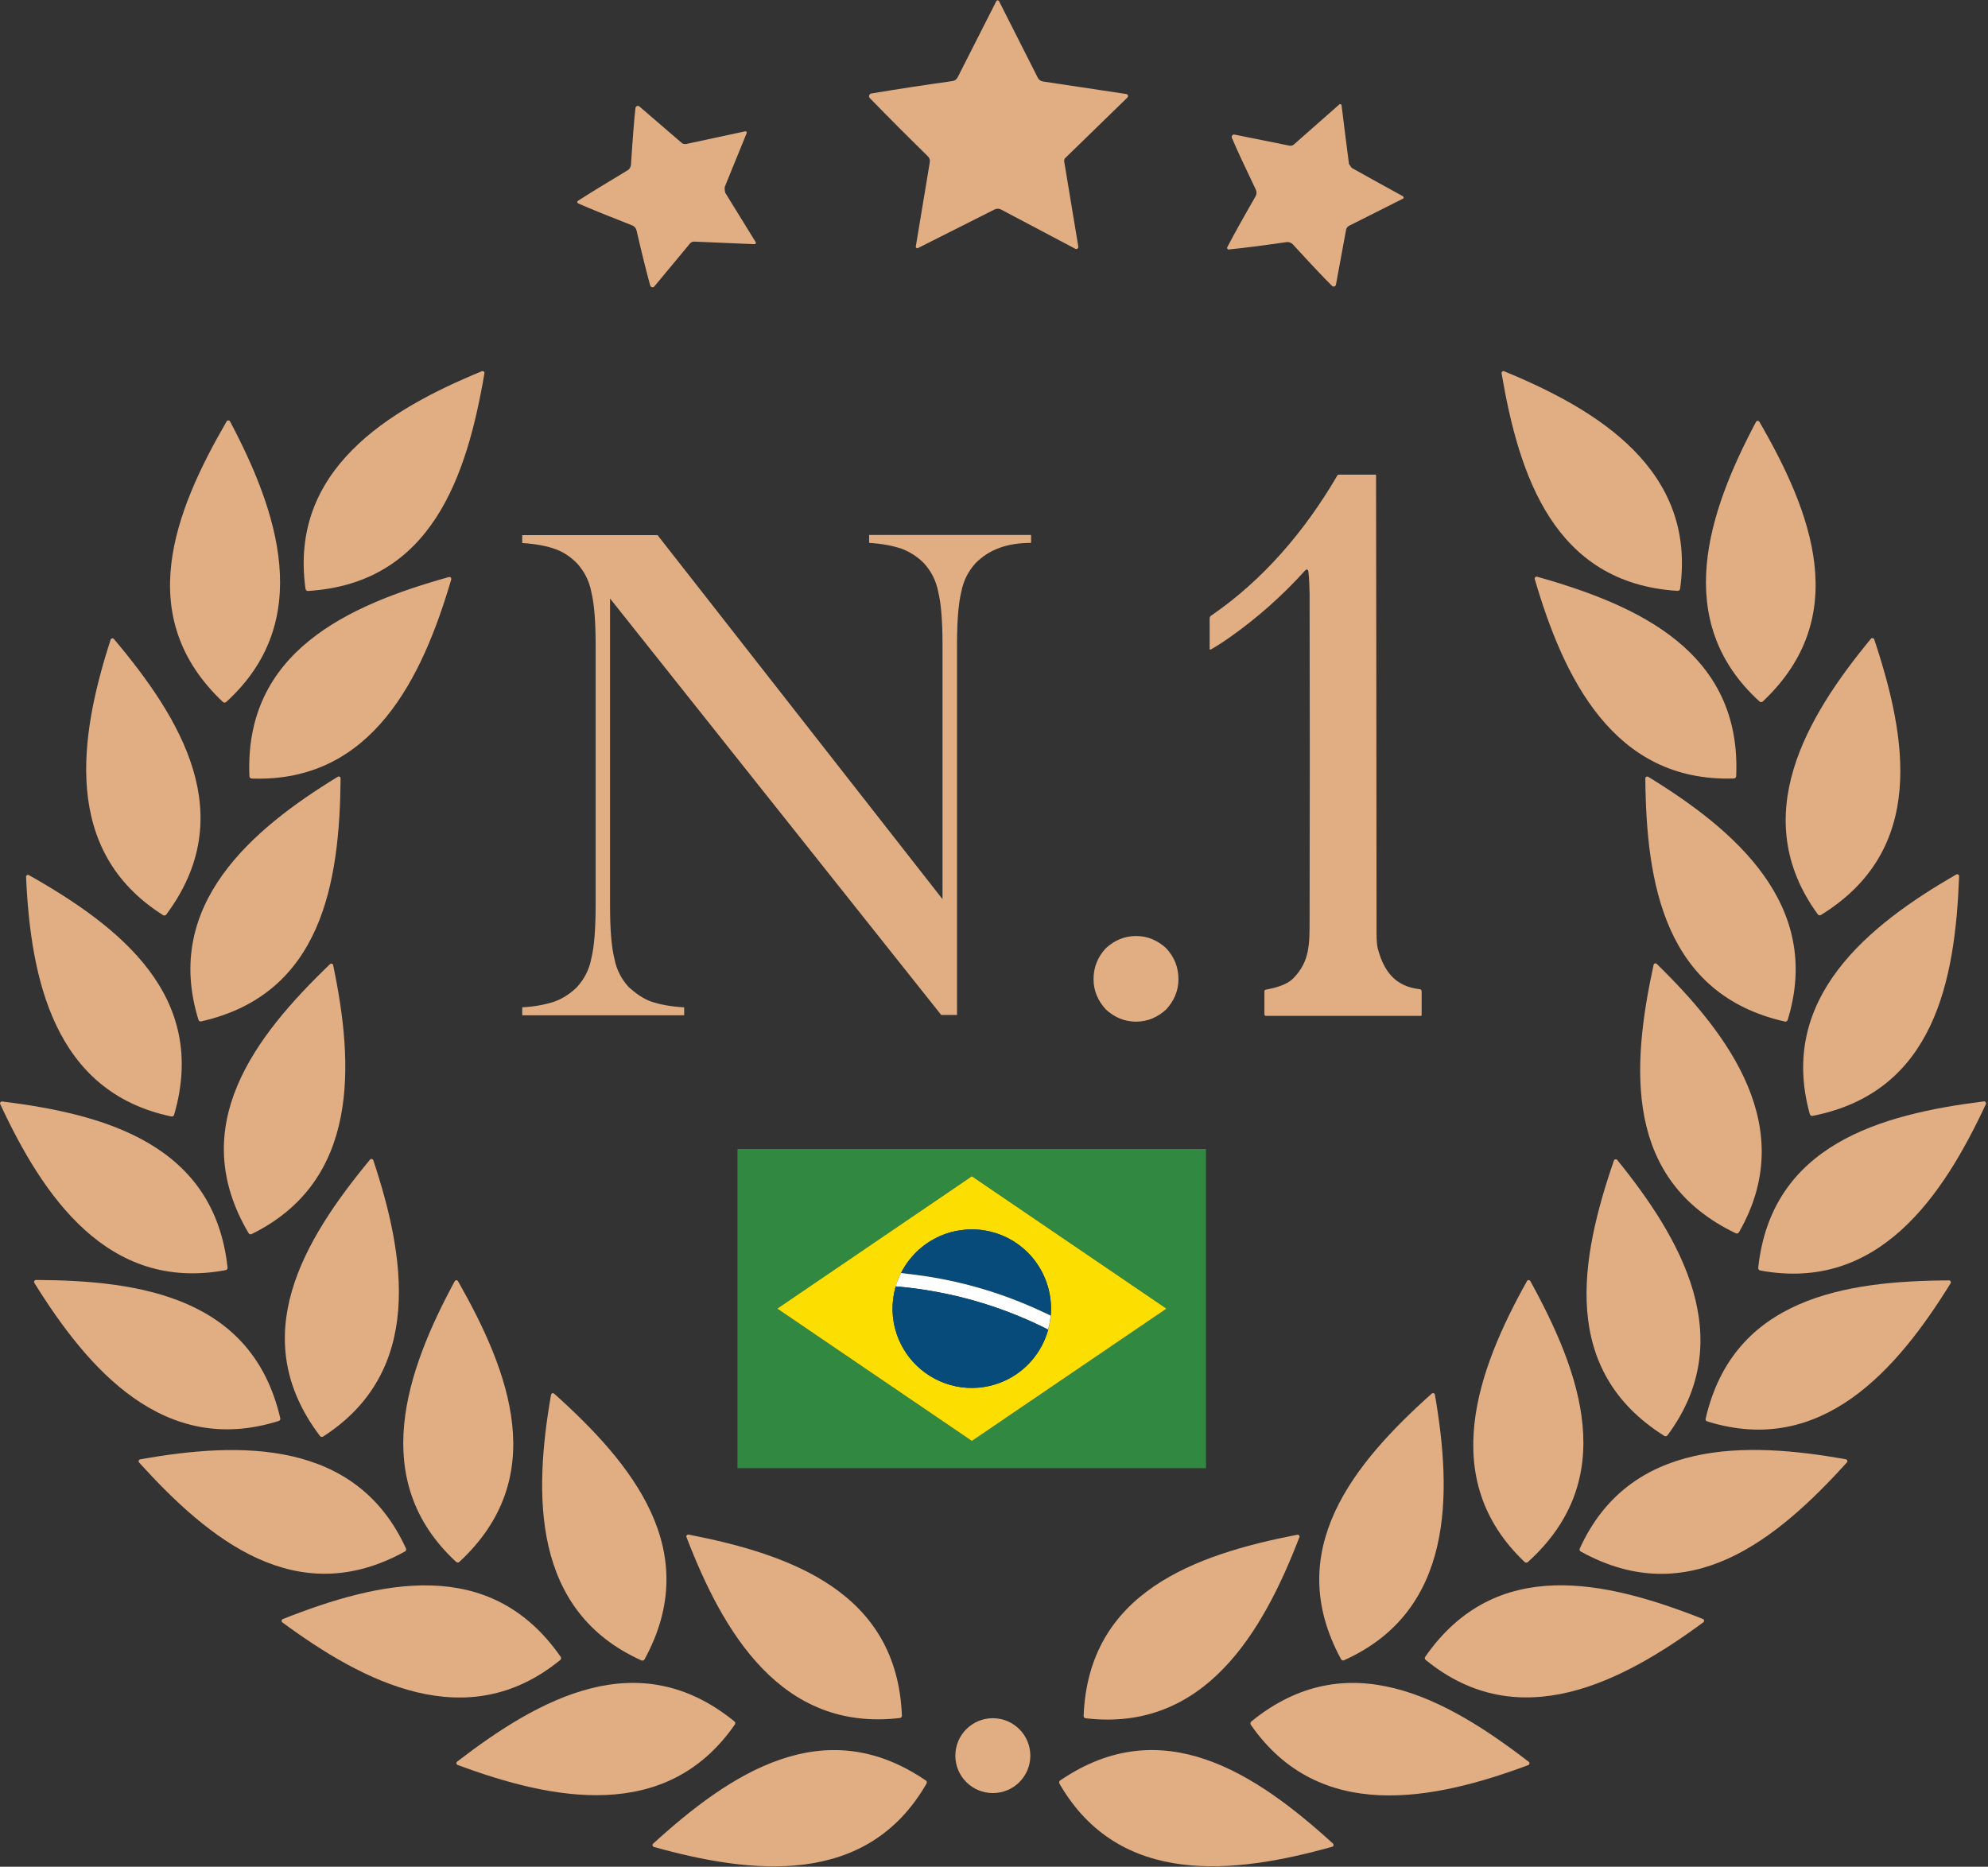
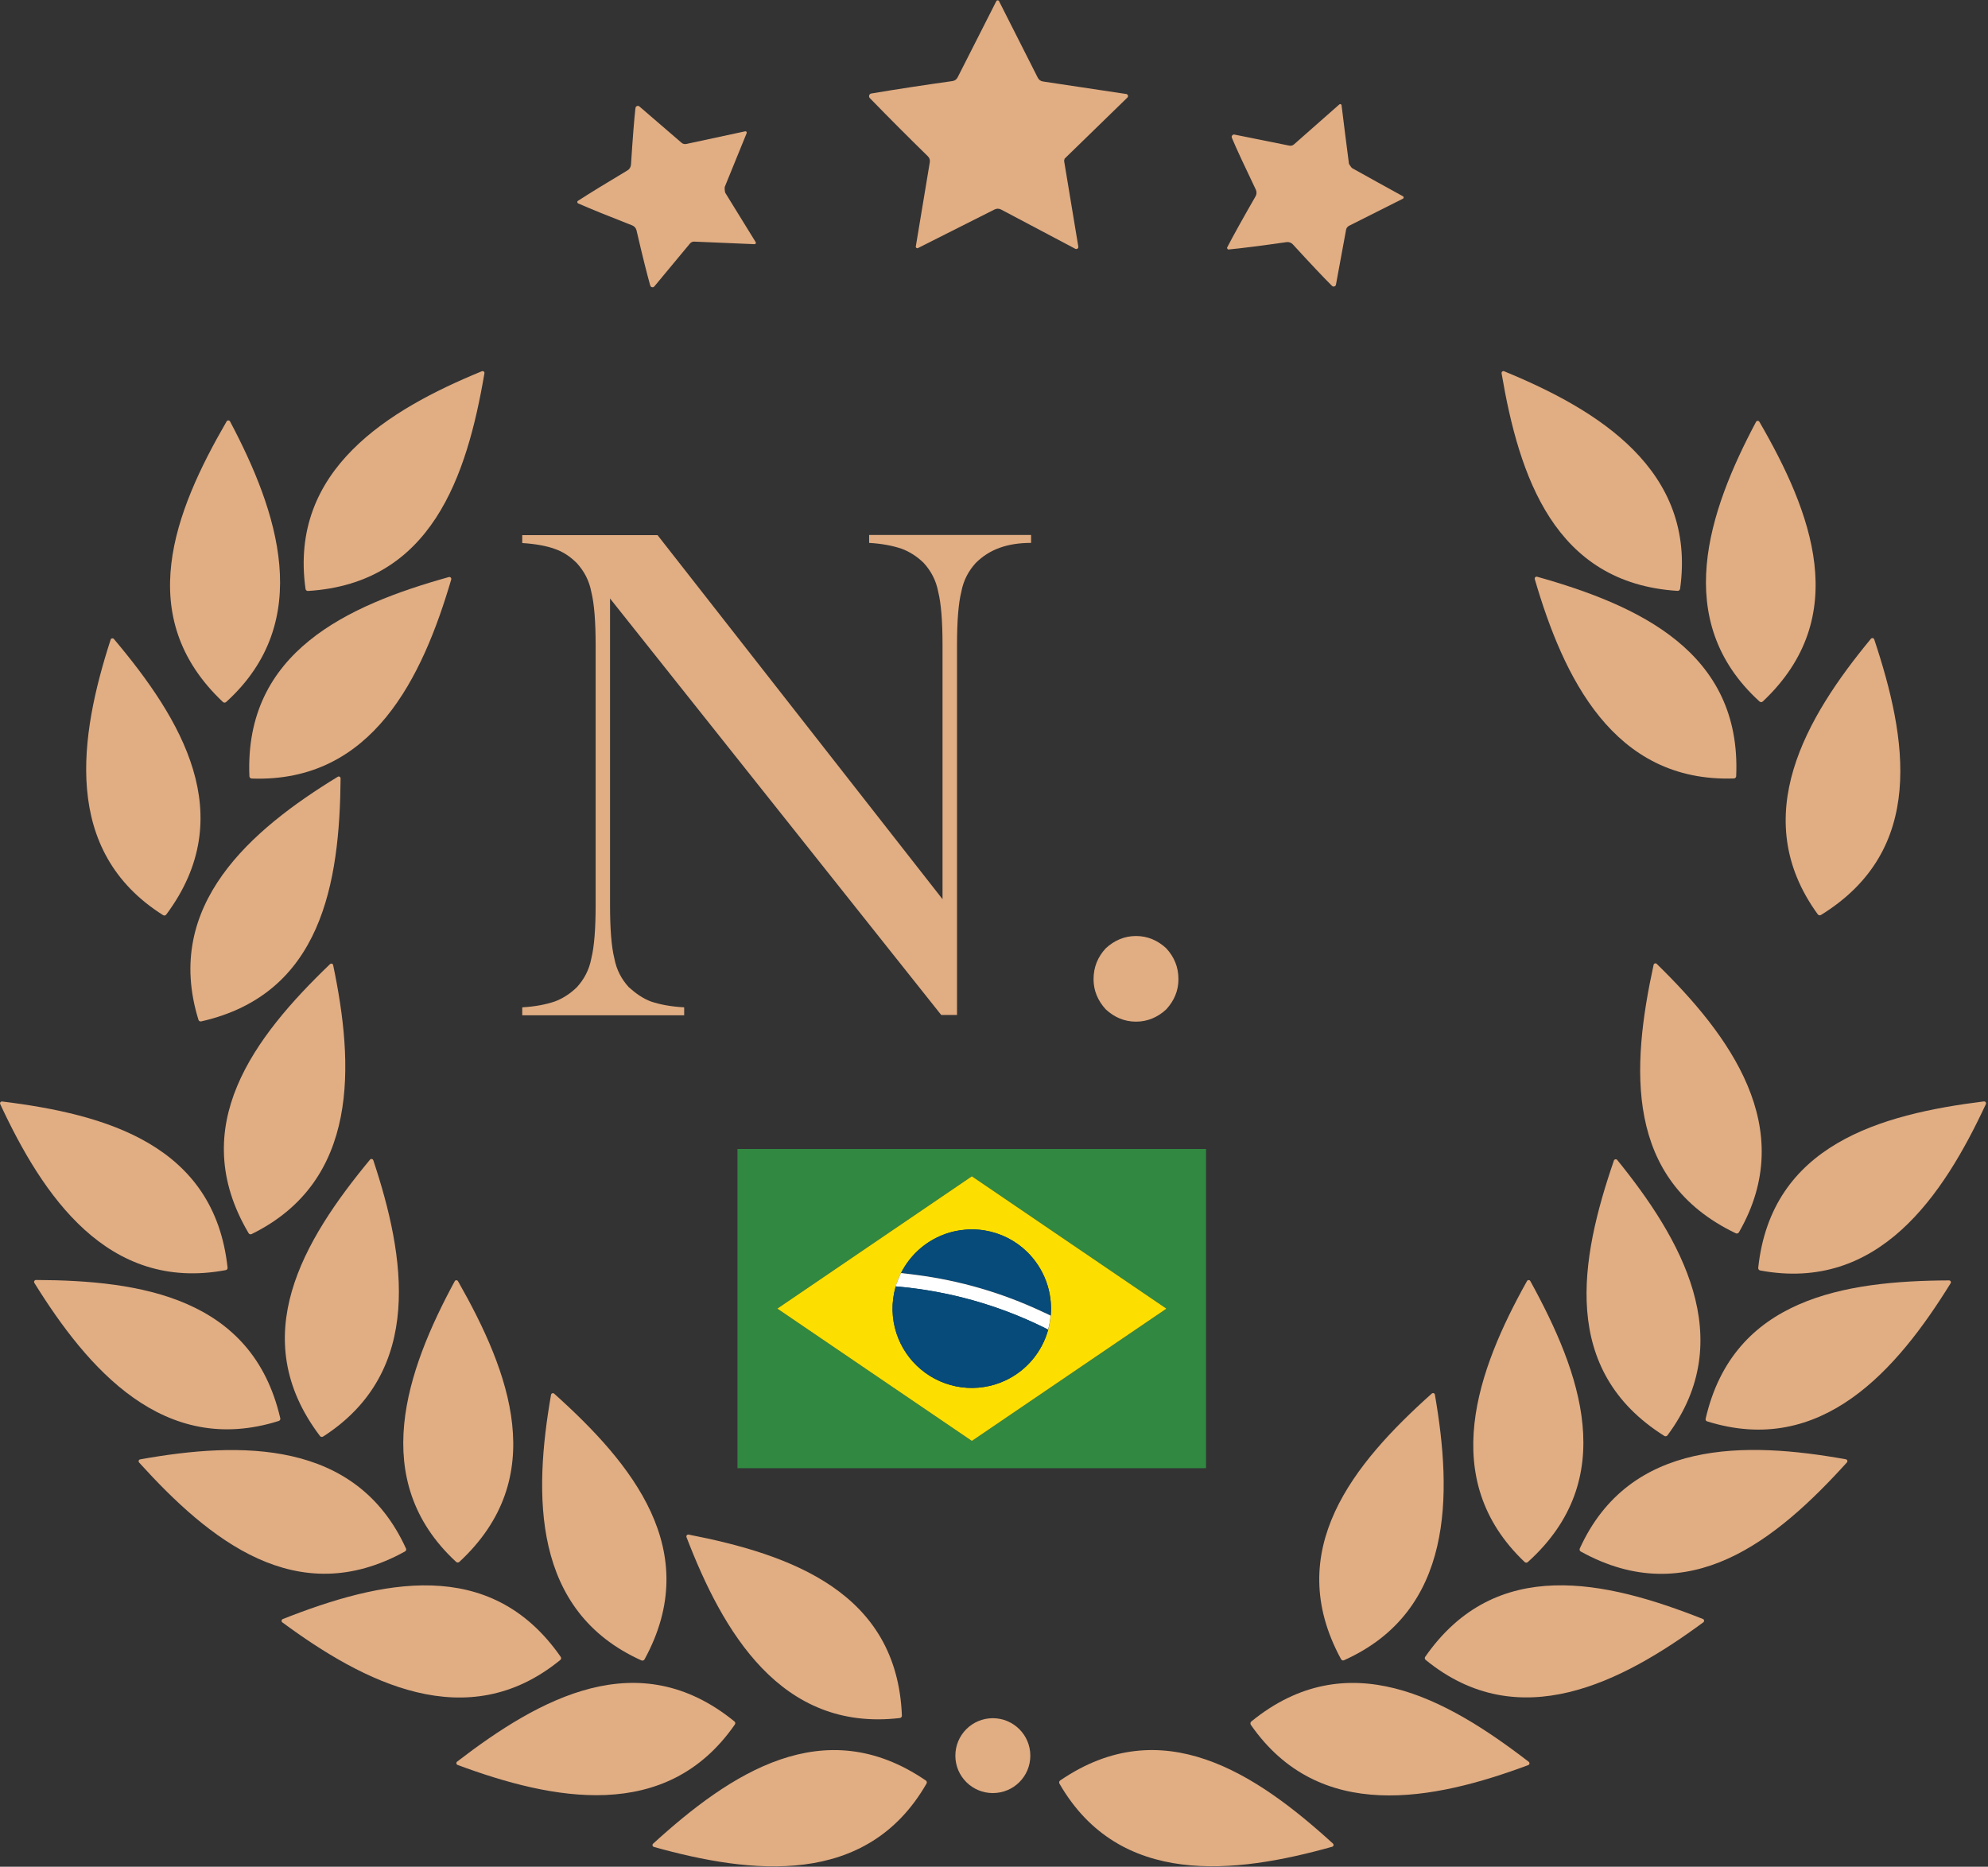
<svg xmlns="http://www.w3.org/2000/svg" version="1.1" id="Camada_1" x="0px" y="0px" viewBox="0 0 240.24 225.6" style="enable-background:new 0 0 240.24 225.6;" xml:space="preserve">
  <rect x="0" y="0" width="240.24" height="225.6" fill="#333333" stroke="none" />
  <style type="text/css">
	.st0{fill-rule:evenodd;clip-rule:evenodd;fill:#E1AD83;}
	.st1{fill-rule:evenodd;clip-rule:evenodd;fill:#318841;}
	.st2{fill-rule:evenodd;clip-rule:evenodd;fill:#FCDF00;}
	.st3{fill-rule:evenodd;clip-rule:evenodd;fill:#064B7A;}
	.st4{fill-rule:evenodd;clip-rule:evenodd;fill:#FFFFFF;}
</style>
  <g>
    <path class="st0" d="M128.63,19.27c-0.03,0.09-0.04,0.14-0.04,0.16c0.54,3.27,1.11,6.72,1.72,10.38c0.03,0.2-0.18,0.35-0.36,0.26   l-8.98-4.75c-0.26-0.13-0.52-0.13-0.79,0l-9.25,4.66c-0.13,0.07-0.28-0.05-0.26-0.19l1.69-10.17c0.05-0.29-0.03-0.54-0.25-0.75   c-2.31-2.26-4.65-4.6-7-7.02c-0.08-0.09-0.11-0.2-0.07-0.33c0.04-0.13,0.13-0.2,0.25-0.22c3.33-0.56,6.6-1.05,9.8-1.5   c0.29-0.04,0.51-0.2,0.64-0.46l4.67-9.2c0.07-0.13,0.26-0.14,0.33,0l4.68,9.25c0.14,0.26,0.35,0.42,0.64,0.46l10.05,1.51   c0.2,0.03,0.29,0.28,0.14,0.43c-2.65,2.58-5.17,5.03-7.54,7.34C128.67,19.13,128.65,19.18,128.63,19.27z" />
    <path class="st0" d="M163.16,20.03c0.1,0.16,0.19,0.25,0.24,0.29c2.16,1.2,4.2,2.34,6.14,3.4c0.12,0.06,0.11,0.23,0,0.29   l-6.52,3.28c-0.18,0.1-0.31,0.26-0.35,0.46l-1.23,6.67c-0.03,0.14-0.18,0.23-0.34,0.21c-0.05-0.01-0.12-0.06-0.21-0.16   c-0.9-0.89-2.46-2.54-4.66-4.94c-0.19-0.2-0.47-0.31-0.75-0.27c-3,0.43-5.34,0.73-7.01,0.89c-0.03,0-0.05,0-0.07-0.01   c-0.03-0.01-0.05-0.03-0.06-0.06c-0.04-0.05-0.05-0.09-0.06-0.11c0-0.02,0-0.04,0.02-0.07c0.77-1.49,1.92-3.55,3.43-6.18   c0.14-0.24,0.15-0.54,0.03-0.8c-1.41-2.94-2.36-4.99-2.85-6.16c-0.05-0.13-0.08-0.21-0.07-0.26c0.04-0.16,0.18-0.27,0.32-0.24   l6.65,1.34c0.2,0.04,0.4-0.01,0.56-0.15l5.48-4.83c0.1-0.09,0.25-0.03,0.27,0.1c0.27,2.19,0.56,4.51,0.88,6.96   C162.99,19.76,163.04,19.87,163.16,20.03z" />
    <path class="st0" d="M69.77,24.46c-0.01-0.06,0-0.1,0.01-0.13c0.01-0.02,0.03-0.04,0.05-0.05c1.4-0.91,3.41-2.14,6-3.69   c0.24-0.14,0.39-0.39,0.42-0.68c0.21-3.24,0.39-5.49,0.53-6.75c0.01-0.13,0.04-0.22,0.07-0.26c0.12-0.12,0.29-0.14,0.4-0.05   l5.12,4.41c0.15,0.13,0.36,0.18,0.56,0.14l7.12-1.53c0.13-0.03,0.23,0.1,0.18,0.22c-0.83,2.04-1.72,4.2-2.64,6.48   c-0.02,0.06-0.03,0.18-0.01,0.37c0.02,0.19,0.04,0.31,0.07,0.37c1.29,2.1,2.51,4.08,3.67,5.95c0.07,0.11-0.01,0.25-0.14,0.25   L83.9,29.2c-0.2-0.01-0.4,0.08-0.52,0.23l-4.32,5.2c-0.09,0.11-0.27,0.12-0.4,0.02c-0.04-0.04-0.07-0.12-0.11-0.24   c-0.34-1.22-0.9-3.41-1.63-6.57c-0.07-0.28-0.26-0.5-0.52-0.6c-2.82-1.1-4.99-1.98-6.52-2.65c-0.03-0.01-0.05-0.03-0.06-0.04   C69.78,24.52,69.78,24.49,69.77,24.46z" />
    <path class="st0" d="M58.54,45.12c-2.12,12.44-6.4,25.38-21.32,26.3c-0.15,0.01-0.28-0.1-0.3-0.25   c-2.01-14.39,10.02-21.67,21.3-26.3C58.4,44.8,58.58,44.94,58.54,45.12z" />
    <path class="st0" d="M202.73,71.41c-14.9-0.93-19.16-13.87-21.27-26.29c-0.03-0.18,0.15-0.32,0.31-0.25   c11.27,4.63,23.28,11.92,21.26,26.3C203,71.31,202.87,71.42,202.73,71.41z" />
    <path class="st0" d="M26.94,84.84c-10.89-10.28-5.89-22.98,0.45-33.92c0.09-0.15,0.32-0.15,0.41,0.01   c5.72,10.8,10.31,24.12-0.47,33.91C27.22,84.94,27.05,84.94,26.94,84.84z" />
    <path class="st0" d="M213.02,84.78c-0.11,0.1-0.28,0.1-0.39,0c-10.73-9.77-6.14-23.04-0.42-33.8c0.08-0.16,0.31-0.16,0.4-0.01   C218.92,61.87,223.89,74.55,213.02,84.78z" />
    <path class="st0" d="M209.81,93.81c-0.01,0.15-0.13,0.27-0.28,0.27c-14.6,0.49-20.62-12.31-24.06-24.09   c-0.05-0.17,0.11-0.34,0.28-0.29C197.97,73.14,210.47,78.79,209.81,93.81z" />
    <path class="st0" d="M30.14,93.81c-0.63-15.02,11.88-20.66,24.1-24.07c0.18-0.05,0.33,0.11,0.29,0.29   c-3.46,11.78-9.5,24.58-24.11,24.06C30.26,94.08,30.14,93.96,30.14,93.81z" />
    <path class="st0" d="M20.09,110.53c-0.09,0.12-0.26,0.15-0.38,0.07c-12.3-7.76-10.1-21.68-6.34-33.3c0.05-0.17,0.28-0.21,0.39-0.08   C21.9,86.88,29.03,98.53,20.09,110.53z" />
    <path class="st0" d="M220.05,110.58c-0.13,0.07-0.29,0.04-0.38-0.08c-8.57-11.77-1.37-23.88,6.42-33.3c0.12-0.14,0.34-0.1,0.4,0.07   C230.48,89.26,232.8,102.72,220.05,110.58z" />
    <path class="st0" d="M24.31,123.44c-0.14,0.03-0.29-0.05-0.33-0.2c-4.29-13.88,6.42-23,16.83-29.36c0.15-0.1,0.35,0.01,0.35,0.19   C41.05,106.68,38.89,120.14,24.31,123.44z" />
-     <path class="st0" d="M215.7,123.46c-14.59-3.29-16.76-16.76-16.87-29.38c0-0.18,0.19-0.29,0.35-0.2   c10.41,6.37,21.14,15.49,16.85,29.39C215.99,123.41,215.84,123.49,215.7,123.46z" />
-     <path class="st0" d="M21.04,134.73c-0.04,0.14-0.19,0.23-0.33,0.2c-14.23-2.97-17.02-16.77-17.56-28.96   c-0.01-0.18,0.18-0.3,0.34-0.21C14.48,111.97,25.22,120.38,21.04,134.73z" />
-     <path class="st0" d="M219.04,134.86c-0.14,0.03-0.29-0.06-0.33-0.2c-3.91-14.04,7.09-22.87,17.69-28.97   c0.15-0.1,0.35,0.03,0.35,0.2C236.28,118.54,233.74,131.97,219.04,134.86z" />
    <path class="st0" d="M209.77,149.05c-13.52-6.46-12.63-20.09-9.94-32.45c0.04-0.17,0.26-0.24,0.38-0.11   c8.75,8.54,17.2,19.83,9.93,32.44C210.06,149.06,209.9,149.11,209.77,149.05z" />
    <path class="st0" d="M30.04,149.03c-7.63-12.9,0.71-23.74,9.84-32.51c0.13-0.12,0.35-0.06,0.38,0.12   c2.51,11.98,3.23,26.07-9.85,32.5C30.28,149.21,30.11,149.16,30.04,149.03z" />
    <path class="st0" d="M27.5,153.19c0.02,0.15-0.08,0.29-0.23,0.31c-14.28,2.67-22.1-9-27.24-20.06c-0.08-0.17,0.06-0.35,0.24-0.32   C12.77,134.66,25.89,138.34,27.5,153.19z" />
    <path class="st0" d="M212.47,153.23c1.6-14.87,14.74-18.56,27.27-20.12c0.18-0.02,0.32,0.16,0.24,0.33   c-5.15,11.07-12.97,22.77-27.28,20.1C212.56,153.51,212.46,153.37,212.47,153.23z" />
    <path class="st0" d="M38.67,173.55c-9.05-11.94-2.02-23.65,6.04-33.4c0.12-0.14,0.34-0.1,0.4,0.07c3.86,11.6,6.19,25.51-6.06,33.39   C38.92,173.69,38.76,173.67,38.67,173.55z" />
    <path class="st0" d="M201.13,173.54c-12.64-7.95-10.2-21.35-6.1-33.28c0.06-0.17,0.28-0.21,0.4-0.08   c7.68,9.47,14.74,21.62,6.08,33.28C201.42,173.58,201.25,173.62,201.13,173.54z" />
    <path class="st0" d="M33.87,171.4c0.04,0.14-0.05,0.29-0.19,0.33c-13.89,4.38-23.08-6.3-29.53-16.69c-0.09-0.15,0.02-0.35,0.2-0.35   C16.99,154.74,30.49,156.81,33.87,171.4z" />
    <path class="st0" d="M55.51,188.76c-0.11,0.1-0.28,0.1-0.39,0c-10.69-9.88-5.99-23.17-0.17-33.92c0.08-0.16,0.31-0.16,0.4,0   C61.6,165.83,66.49,178.58,55.51,188.76z" />
    <path class="st0" d="M184.63,188.78c-0.11,0.1-0.28,0.1-0.39-0.01c-10.57-10.04-5.68-23.27,0.29-33.95c0.09-0.16,0.31-0.16,0.4,0   C191.03,165.91,195.76,178.74,184.63,188.78z" />
    <path class="st0" d="M206.12,171.45c3.35-14.55,16.81-16.65,29.41-16.71c0.18,0,0.29,0.2,0.19,0.35   c-6.41,10.37-15.56,21.03-29.41,16.69C206.16,171.75,206.08,171.6,206.12,171.45z" />
    <path class="st0" d="M77.89,200.54c-0.07,0.13-0.23,0.18-0.37,0.13c-13.28-5.98-13.03-20.06-10.93-32.11   c0.03-0.18,0.25-0.25,0.38-0.13C76.38,176.87,85.07,187.4,77.89,200.54z" />
    <path class="st0" d="M162.06,200.52c-7.16-13.15,1.54-23.67,10.96-32.1c0.14-0.12,0.35-0.05,0.38,0.13   c2.09,12.05,2.31,26.13-10.97,32.09C162.29,200.71,162.14,200.66,162.06,200.52z" />
    <path class="st0" d="M48.94,187.5c-13.09,7.24-23.66-1.4-32.13-10.75c-0.12-0.14-0.05-0.35,0.13-0.38   c12.02-2.16,26.09-2.46,32.12,10.77C49.13,187.27,49.07,187.43,48.94,187.5z" />
    <path class="st0" d="M191.03,187.51c-0.13-0.07-0.18-0.23-0.12-0.37c6.03-13.25,20.12-12.94,32.15-10.78   c0.18,0.03,0.25,0.25,0.13,0.38C214.7,186.12,204.13,194.75,191.03,187.51z" />
-     <path class="st0" d="M130.95,207.37c0.59-14.93,13.43-19.49,25.81-21.89c0.18-0.04,0.33,0.14,0.26,0.31   c-4.38,11.38-11.4,23.56-25.82,21.87C131.05,207.64,130.94,207.52,130.95,207.37z" />
    <path class="st0" d="M108.99,207.34c0.01,0.15-0.11,0.27-0.25,0.29c-14.41,1.69-21.41-10.48-25.78-21.86   c-0.07-0.17,0.08-0.34,0.26-0.31C95.58,187.87,108.41,192.43,108.99,207.34z" />
    <path class="st0" d="M67.76,200.24c0.08,0.12,0.06,0.29-0.06,0.38c-11.26,9.2-23.75,2.7-33.58-4.55c-0.15-0.11-0.11-0.33,0.05-0.4   C45.92,191.03,59.22,187.96,67.76,200.24z" />
    <path class="st0" d="M172.23,200.23c8.54-12.27,21.83-9.21,33.56-4.57c0.17,0.07,0.19,0.29,0.05,0.4   c-9.82,7.24-22.29,13.75-33.55,4.55C172.17,200.52,172.14,200.36,172.23,200.23z" />
    <path class="st0" d="M88.75,208.04c0.12,0.09,0.14,0.26,0.05,0.38c-8.29,11.94-22.07,9.13-33.5,4.88c-0.17-0.06-0.2-0.29-0.06-0.4   C65.24,205.21,77.16,198.6,88.75,208.04z" />
    <path class="st0" d="M151.21,208.05c11.6-9.45,23.52-2.84,33.53,4.87c0.14,0.11,0.11,0.33-0.06,0.4   c-11.44,4.26-25.24,7.07-33.53-4.88C151.08,208.31,151.1,208.14,151.21,208.05z" />
    <path class="st0" d="M124.51,212.18c0,2.5-2.02,4.52-4.53,4.52c-2.5,0-4.53-2.02-4.53-4.52c0-2.5,2.02-4.53,4.53-4.53   C122.49,207.66,124.51,209.68,124.51,212.18z" />
    <path class="st0" d="M111.88,215.18c0.13,0.08,0.16,0.25,0.08,0.38c-7.24,12.58-21.2,10.93-32.94,7.65   c-0.17-0.05-0.23-0.27-0.1-0.39C88.24,214.32,99.55,206.75,111.88,215.18z" />
    <path class="st0" d="M128.11,215.18c12.32-8.43,23.65-0.87,32.97,7.62c0.13,0.13,0.08,0.34-0.1,0.39   c-11.74,3.29-25.7,4.94-32.95-7.63C127.96,215.42,127.99,215.26,128.11,215.18z" />
-     <path class="st0" d="M158.12,69.15c-0.05-0.38-0.2-0.43-0.46-0.14c-2.73,3.01-5.74,5.68-9.03,8c-0.81,0.57-1.58,1.07-2.32,1.49   c-0.06,0.03-0.13-0.01-0.13-0.08v-3.69c0-0.13,0.07-0.26,0.18-0.33c6.3-4.31,11.37-10.28,15.24-16.92   c0.04-0.08,0.11-0.12,0.21-0.12h4.41c0.04,0,0.07,0.03,0.07,0.07c0.03,18.45,0.05,36.88,0.06,55.3c0,0.89,0.05,1.54,0.16,1.95   c0.74,2.73,2.11,4.54,5.07,4.87c0.13,0.02,0.22,0.12,0.22,0.25v2.88c0,0.05-0.04,0.09-0.09,0.09h-18.73   c-0.12,0-0.18-0.06-0.18-0.18v-2.79c0-0.11,0.05-0.17,0.16-0.19c1.1-0.21,2.52-0.56,3.3-1.35c2.06-2.08,1.99-4.2,2-7.19   c0.03-12.86,0.03-25.95,0-39.28C158.24,70.73,158.2,69.85,158.12,69.15z" />
    <path class="st0" d="M73.72,72.33v37.05c0,2.87,0.17,5.04,0.52,6.44c0.26,1.39,0.87,2.52,1.74,3.48c0.87,0.78,1.74,1.39,2.7,1.74   c1.04,0.35,2.35,0.61,4,0.7v0.96H63.11v-0.96c1.57-0.09,2.87-0.35,3.91-0.7c0.96-0.35,1.91-0.96,2.7-1.74   c0.87-0.96,1.48-2.09,1.74-3.48c0.35-1.39,0.52-3.57,0.52-6.44V77.99c0-2.87-0.17-5.04-0.52-6.44c-0.26-1.39-0.87-2.52-1.74-3.48   c-0.78-0.78-1.65-1.39-2.7-1.74c-0.96-0.35-2.35-0.61-3.91-0.7v-0.96h16.35l34.44,44v-30.7c0-2.87-0.17-5.04-0.52-6.44   c-0.26-1.39-0.87-2.52-1.74-3.48c-0.78-0.78-1.74-1.39-2.7-1.74c-1.04-0.35-2.35-0.61-3.91-0.7v-0.96h19.57v0.96   c-2.87,0-5.04,0.78-6.69,2.43c-0.87,0.96-1.48,2.09-1.74,3.48c-0.35,1.39-0.52,3.57-0.52,6.44v44.7h-1.91L73.72,72.33L73.72,72.33z    M137.28,113.12c1.39,0,2.61,0.52,3.65,1.48c0.96,1.04,1.48,2.26,1.48,3.74c0,1.39-0.52,2.61-1.48,3.65   c-1.04,0.96-2.26,1.48-3.65,1.48c-1.39,0-2.61-0.52-3.65-1.48c-0.96-1.05-1.48-2.26-1.48-3.65c0-1.48,0.52-2.7,1.48-3.74   C134.68,113.64,135.89,113.12,137.28,113.12z" />
    <path class="st1" d="M145.74,138.86v38.58H89.12v-38.58H145.74L145.74,138.86z M140.92,158.18c0.02-0.01,0.02-0.03,0-0.05   l-23.46-15.96c-0.01,0-0.02,0-0.03,0l-23.46,15.96c-0.02,0.01-0.02,0.03,0,0.04l23.46,15.96c0.01,0,0.02,0,0.03,0L140.92,158.18z" />
    <path class="st2" d="M140.92,158.18l-23.46,15.95c-0.01,0-0.02,0-0.03,0l-23.46-15.96c-0.02-0.01-0.02-0.04,0-0.04l23.46-15.96   c0.01,0,0.02,0,0.03,0l23.46,15.96C140.93,158.14,140.93,158.17,140.92,158.18L140.92,158.18z M108.88,153.85   c-0.26,0.5-0.46,1.03-0.62,1.57c-0.01,0.01-0.01,0.03-0.01,0.04c-0.01,0.03-0.02,0.06-0.03,0.09c-0.52,1.84-0.48,3.79,0.12,5.61   c0.56,1.69,1.57,3.19,2.94,4.33c1.4,1.18,3.11,1.93,4.93,2.17c1.78,0.23,3.6-0.05,5.23-0.8c2.57-1.18,4.48-3.44,5.23-6.17   c0.15-0.56,0.26-1.13,0.31-1.71c0.25-2.85-0.8-5.66-2.84-7.67c-1.4-1.37-3.19-2.28-5.12-2.6c-1.97-0.33-4-0.03-5.79,0.85   C111.34,150.48,109.82,151.99,108.88,153.85z" />
    <path class="st3" d="M126.97,158.98c-0.33-0.15-0.65-0.3-0.96-0.45c-4.87-2.28-9.97-3.78-15.31-4.47c-0.59-0.07-1.2-0.15-1.81-0.22   c0.94-1.86,2.46-3.37,4.33-4.29c1.79-0.88,3.82-1.17,5.79-0.85c1.93,0.32,3.72,1.23,5.12,2.6   C126.17,153.31,127.22,156.13,126.97,158.98z" />
    <path class="st4" d="M108.88,153.85c0.62,0.07,1.22,0.14,1.81,0.22c5.34,0.69,10.44,2.18,15.31,4.47c0.31,0.15,0.63,0.29,0.96,0.45   c-0.05,0.58-0.15,1.15-0.31,1.71c-0.17-0.1-0.34-0.18-0.5-0.26c-5.54-2.72-11.38-4.36-17.53-4.94c-0.2-0.02-0.34-0.03-0.39-0.03   c0-0.01,0.01-0.03,0.01-0.04C108.42,154.88,108.63,154.35,108.88,153.85z" />
    <path class="st3" d="M108.25,155.46c0.06,0,0.19,0.01,0.39,0.03c6.15,0.58,11.99,2.22,17.53,4.94c0.16,0.08,0.32,0.16,0.5,0.26   c-0.75,2.73-2.66,4.99-5.23,6.17c-1.63,0.75-3.44,1.03-5.23,0.8c-1.82-0.24-3.53-0.99-4.93-2.17c-1.36-1.14-2.38-2.64-2.94-4.33   c-0.6-1.82-0.64-3.77-0.12-5.61C108.23,155.52,108.24,155.49,108.25,155.46z" />
  </g>
</svg>